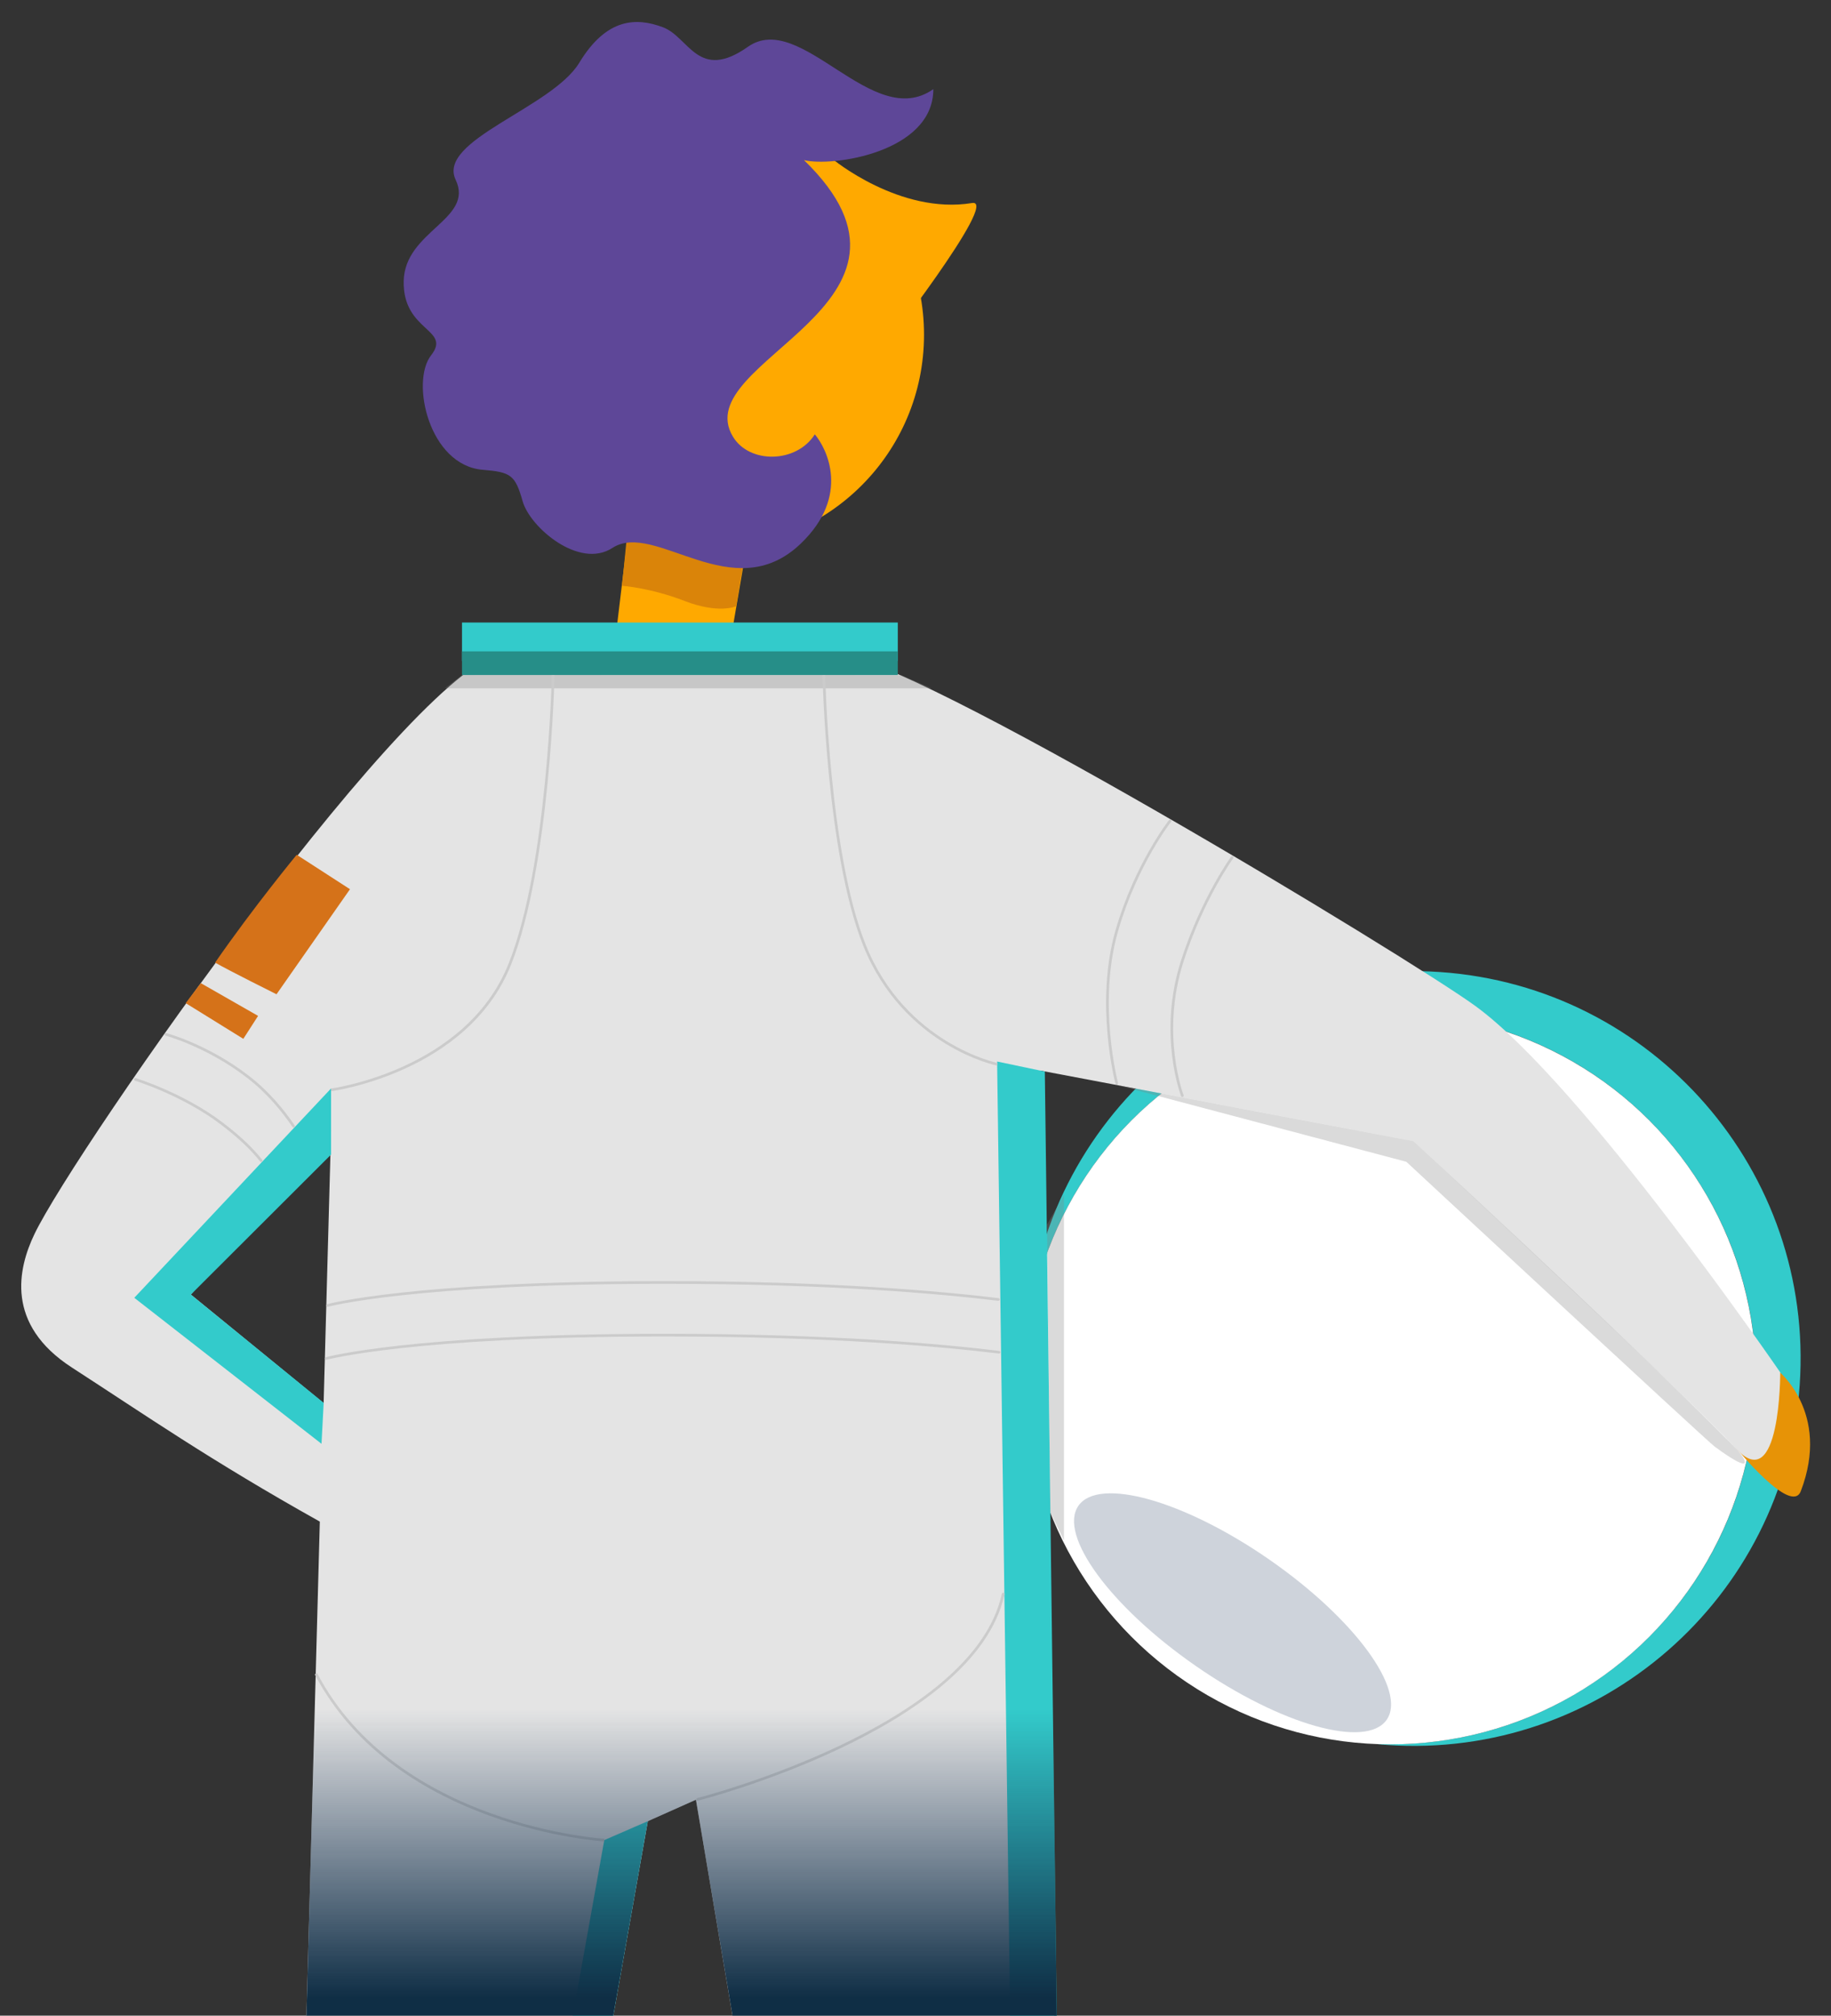
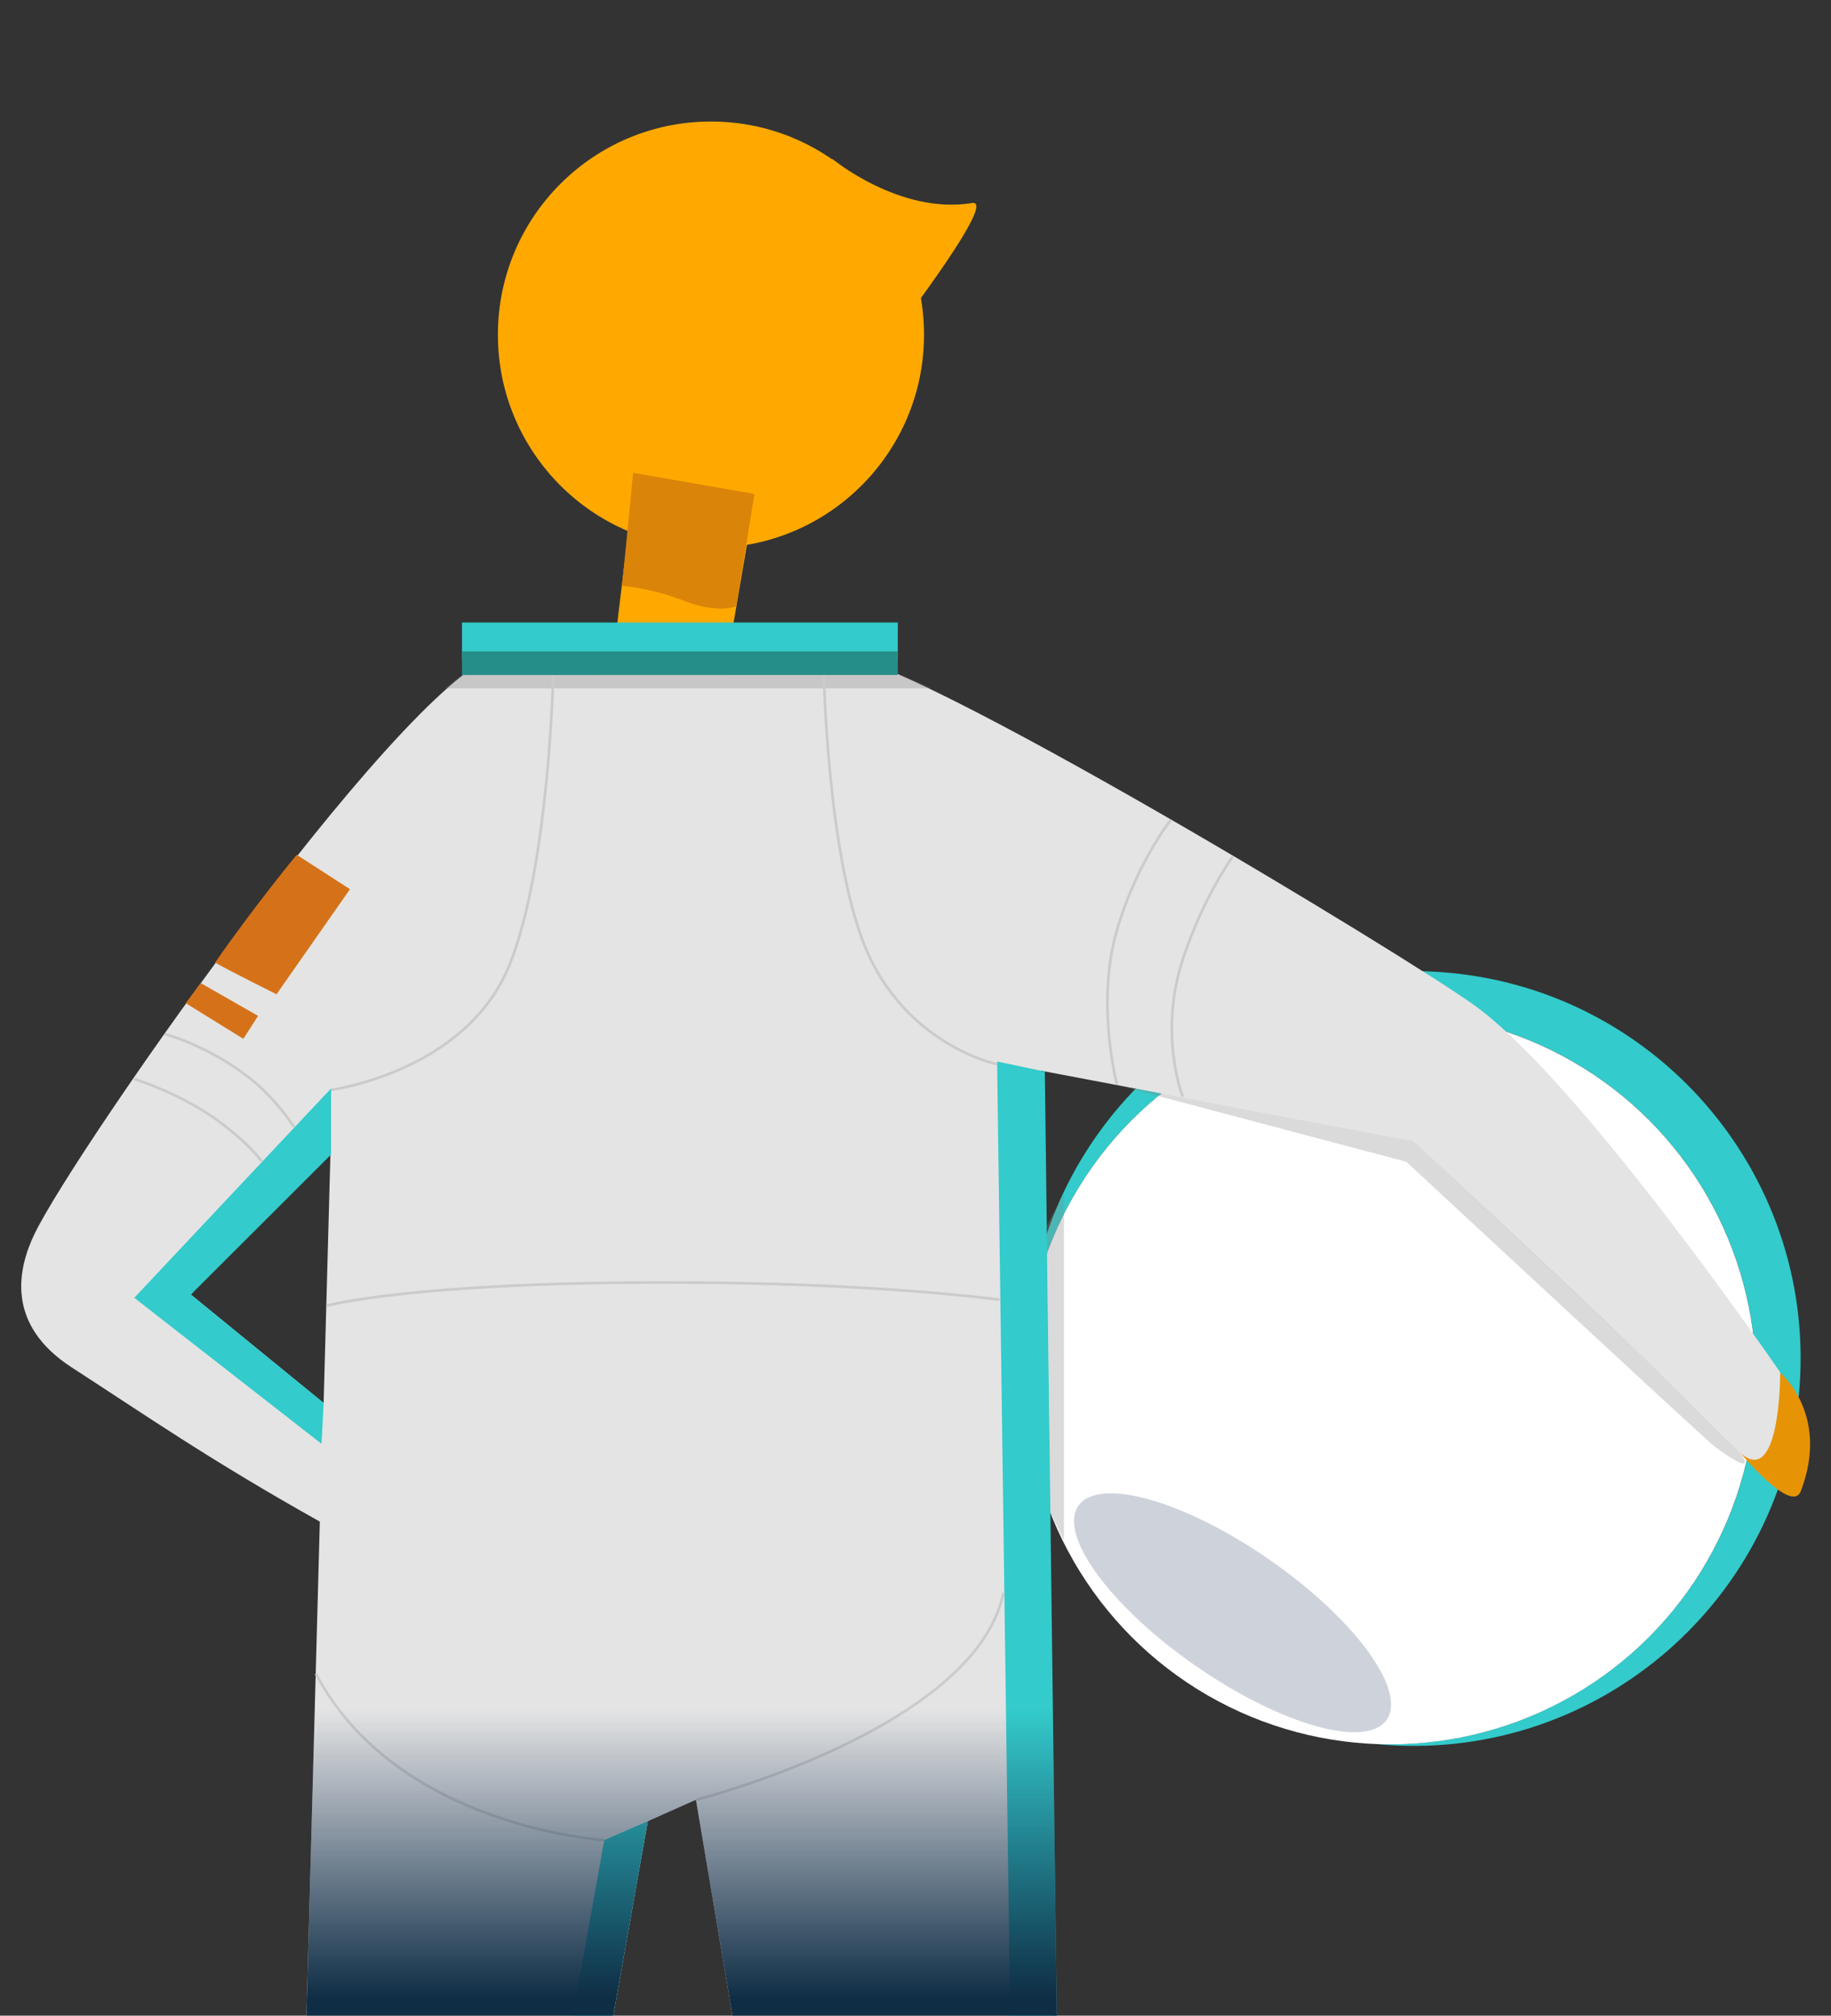
<svg xmlns="http://www.w3.org/2000/svg" xmlns:xlink="http://www.w3.org/1999/xlink" version="1.1" id="Camada_1" x="0px" y="0px" width="683.181px" height="751.65px" viewBox="0 0 683.181 751.65" enable-background="new 0 0 683.181 751.65" xml:space="preserve">
  <rect x="0" y="0" width="683.181" height="751.65" fill="#333333" stroke="none" />
  <g id="azul">
</g>
  <g id="sem_textura">
</g>
  <g id="degrades">
</g>
  <g id="cometa">
</g>
  <g id="_x30_1">
</g>
  <g id="_x30_1azul">
</g>
  <g id="fundao">
</g>
  <g id="atras_planeta">
</g>
  <g id="planeta">
</g>
  <g id="Camada_19">
</g>
  <g id="crateras">
</g>
  <g id="Camada_6">
</g>
  <g id="aneis">
</g>
  <g id="menina_face">
</g>
  <g id="img_apagar" display="none">
</g>
  <g id="texto_e_menina">
</g>
  <g id="satelite">
</g>
  <g id="cabelo">
</g>
  <g id="texto">
</g>
  <g id="texto_em_cima_planeta">
</g>
  <g id="cometinhas">
</g>
  <g id="margens">
</g>
  <g id="anotacoes">
</g>
  <g id="Camada_18">
    <g>
      <path fill="#FFA900" d="M310.525,59.23c0,0,25.2,20.916,52.181,16.478c10.528-1.732-34.563,56.021-34.563,56.021L310.525,59.23z" />
      <g>
        <g>
          <g>
            <g>
              <g>
                <defs>
                  <rect id="SVGID_1_" x="-25.592" y="-66.506" width="708.773" height="818.156" />
                </defs>
                <clipPath id="SVGID_2_">
                  <use xlink:href="#SVGID_1_" overflow="visible" />
                </clipPath>
                <g clip-path="url(#SVGID_2_)">
                  <g>
                    <g>
                      <path fill="#33CBCB" d="M537.318,362.476c-79.592-5.488-148.563,54.587-154.049,134.178            c-0.094,1.35-0.121,2.689-0.176,4.033c7.186-73.133,71.269-127.755,145.067-122.668            c75.146,5.181,131.866,70.3,126.685,145.446c-5.087,73.798-67.986,129.778-141.413,126.861            c1.338,0.128,2.668,0.287,4.016,0.379c79.593,5.488,148.563-54.587,154.051-134.18            C676.985,436.934,616.911,367.962,537.318,362.476z" />
                      <circle fill="#FFFFFF" cx="518.779" cy="514.084" r="136.388" />
                      <ellipse transform="matrix(-0.57 0.822 -0.822 -0.57 1216.442 565.959)" opacity="0.2" fill="#0D254B" enable-background="new    " cx="460.106" cy="601.33" rx="24.109" ry="69.974" />
                    </g>
                    <path fill="#E79306" d="M663.24,510.964c0,0,19.978,15.543,8.678,45.086c-3.534,9.24-24.214-16.192-24.214-16.192" />
                    <g>
                      <path fill="#E4E4E4" d="M550.491,375.138c-24.669-17.949-212.082-131.46-238.999-131.46s-122.687,0-122.687,0            c-31.445,0-160.512,184.334-175.957,216.527c-6.136,12.788-10.962,33.632,13.971,49.751            c27.032,17.476,51.62,34.595,92.511,57.458l-19.959,738.072c0,0-36.13,44.647-23.564,45.211            c11.671,0.525,46.722-27.186,51.661-31.141l0.456-0.026l0.07-0.394c0.016-0.013,0.101-0.082,0.101-0.082l-0.08-0.039            l113.688-639.891l17.964-8.004l109.151,644.448h0.159l-0.028,0.011c0,0,39.723,32.21,52.288,31.645            c10.82-0.487-13.034-32.384-19.873-41.241l-13.195-906.759L527.33,425.54c0,0,103.487,96.163,120.277,114.524            c16.789,18.361,16.631-28.3,16.631-28.3S590.436,404.201,550.491,375.138z M120.753,523.226L71.209,482.75l52.322-61.171            L120.753,523.226z" />
                      <g>
                        <g>
                          <polygon fill="#33CBCB" points="241.704,679.125 225.47,686.182 113.392,1310.635 114.881,1329.202 127.925,1319.53                           " />
                          <polygon fill="#33CBCB" points="123.531,405.88 123.531,430.541 71.209,482.749 120.773,523.13 119.958,538.397               50.102,483.954             " />
                        </g>
                        <polygon fill="#33CBCB" points="389.845,399.582 372.043,395.843 384.474,1307.058 410.435,1318.31 401.295,1306.316                         " />
                      </g>
                      <g>
                        <g>
                          <g>
                            <g>
                              <circle fill="#FFA900" cx="265.273" cy="124.812" r="79.497" />
                              <polygon fill="#FFA900" points="272.545,239.023 282.287,182.138 240.218,149.881 229.417,239.958               " />
                              <path fill="#DA8409" d="M274.668,226.058l6.852-41.854l-45.287-7.891l-4.13,42.138c0,0,10.483,0.679,23.314,5.644                C268.248,229.061,274.668,226.058,274.668,226.058z" />
                            </g>
-                             <path fill="#5E4798" d="M304.024,161.971c-6.867,10.843-24.415,11.064-30.559,0.852               c-17.209-28.601,82.391-48.982,26.505-103.124c10.447,2.633,48.271-2.826,48.271-26.455               C325.5,49.297,298.896,3.5,279.052,17.461c-18.612,13.094-21.918-3.625-31.695-7.295s-20.97-3.667-31.211,13.225               s-53.178,28.858-46.139,43.639c7.039,14.782-19.043,19.007-19.38,37.85s17.972,17.757,10.229,27.611               s-0.791,41.029,19.26,42.697c10.474,0.872,12.111,1.886,14.882,11.698c2.772,9.812,21.147,25.472,33.493,17.444               c15.943-10.368,44.973,22.737,70.349-1.674C317.393,184.809,308.525,167.297,304.024,161.971z" />
                          </g>
                        </g>
                        <g>
                          <rect x="172.379" y="232.142" fill="#33CBCB" width="162.607" height="14.331" />
                          <rect x="172.379" y="242.89" fill="#268E88" width="162.607" height="8.837" />
                          <polygon opacity="0.3" fill="#838383" enable-background="new    " points="347.633,256.684 165.939,256.684               172.379,251.728 336.29,251.791             " />
                        </g>
                      </g>
                    </g>
                    <path opacity="0.3" fill="#838383" enable-background="new    " d="M527.33,425.54           c-6.885-1.254-110.715-20.937-110.715-20.937l108.12,28.632c0,0,112.057,104.028,115.099,106.261           c15.572,11.434,11.337,4.278,8.392,1.215c-0.693-0.721-1.484-1.557-2.428-2.523           C626.663,518.745,587.271,480.928,527.33,425.54z" />
                    <polygon opacity="0.3" fill="#838383" enable-background="new    " points="390.659,456.656 396.984,445.587            396.984,574.529 391.845,563.856          " />
                  </g>
                  <g>
                    <path fill="#D57219" d="M80.256,358.957c5.296,3.039,22.917,11.808,22.917,11.808l27.412-39.177l-19.882-12.846           C110.703,318.742,94.534,338.342,80.256,358.957z" />
                    <polyline fill="#D57219" points="74.911,366.614 96.292,378.828 90.787,387.384 69.288,374.076          " />
                  </g>
                </g>
              </g>
            </g>
          </g>
        </g>
      </g>
      <g>
        <g>
          <g>
            <path fill="none" stroke="#CBCBCB" stroke-miterlimit="10" d="M307.397,251.78c0,0,1.395,66.223,15.087,100.531       c14.956,37.476,49.573,44.556,49.573,44.556" />
          </g>
        </g>
        <g>
          <g>
            <path fill="none" stroke="#CBCBCB" stroke-miterlimit="10" d="M206.397,251.78c0,0-1.496,70.991-16.173,107.769       c-16.032,40.174-66.694,46.879-66.694,46.879" />
          </g>
        </g>
        <g>
          <path fill="none" stroke="#CBCBCB" stroke-linecap="round" stroke-miterlimit="10" d="M416.667,403.954      c0,0-7.783-29.652,0-56.787c7.102-24.758,19.907-41.059,19.907-41.059" />
          <path fill="none" stroke="#CBCBCB" stroke-linecap="round" stroke-miterlimit="10" d="M441.157,408.566      c0,0-8.84-22.838,0-50.275c7.484-23.228,18.57-38.512,18.57-38.512" />
        </g>
        <g>
          <path fill="none" stroke="#CBCBCB" stroke-linecap="round" stroke-miterlimit="10" d="M109.566,419.988      c-3.88-5.664-9.345-12.52-17.119-18.505c-15.165-11.675-30.509-15.755-30.509-15.755" />
          <path fill="none" stroke="#CBCBCB" stroke-linecap="round" stroke-miterlimit="10" d="M97.482,432.836      c-3.313-4.164-7.805-8.605-14.779-13.903c-14.44-10.969-32.212-16.424-32.212-16.424" />
        </g>
        <path fill="none" stroke="#CBCBCB" stroke-linecap="round" stroke-miterlimit="10" d="M122.228,486.812     c0,0,31.579-8.581,125.781-8.581c61.962,0,103.095,3.766,124.501,6.343" />
-         <path fill="none" stroke="#CBCBCB" stroke-linecap="round" stroke-miterlimit="10" d="M121.744,506.576     c0,0,32.062-8.703,126.264-8.703c62.222,0,103.447,3.797,124.77,6.375" />
        <path fill="none" stroke="#CBCBCB" stroke-miterlimit="10" d="M225.47,686.182c0,0-77.483-4.7-107.595-62.04" />
        <path fill="none" stroke="#CBCBCB" stroke-linecap="round" stroke-miterlimit="10" d="M260.276,671.001     c0,0,103.133-26.301,114.023-76.572" />
      </g>
    </g>
  </g>
  <g>
    <defs>
      <path id="SVGID_3_" d="M664.238,511.764c0,0-73.802-107.563-113.747-136.626c-24.669-17.949-212.082-131.46-238.999-131.46    s-122.687,0-122.687,0c-31.445,0-160.512,184.334-175.957,216.527c-6.136,12.788-10.962,33.632,13.971,49.751    c27.032,17.476,51.62,34.595,92.511,57.458l-19.959,738.072c0,0-36.13,44.647-23.564,45.211    c11.671,0.525,46.722-27.186,51.661-31.141l0.456-0.026l0.07-0.394c0.016-0.013,0.101-0.082,0.101-0.082l-0.08-0.039    l113.688-639.891l17.964-8.004l109.151,644.448h0.159l-0.028,0.011c0,0,39.723,32.21,52.288,31.645    c10.82-0.487-13.034-32.384-19.873-41.241l-0.553-38.031l-10.966-868.37l-1.676-0.352l0-0.006L527.33,425.54    c0,0,103.487,96.163,120.277,114.524C664.396,558.425,664.238,511.764,664.238,511.764z M120.753,523.226L71.209,482.75    l52.322-61.171L120.753,523.226z" />
    </defs>
    <clipPath id="SVGID_4_">
      <use xlink:href="#SVGID_3_" overflow="visible" />
    </clipPath>
    <linearGradient id="SVGID_5_" gradientUnits="userSpaceOnUse" x1="945.645" y1="245.254" x2="945.645" y2="137.736" gradientTransform="matrix(1 0 0 -1 -604.055 882.66)">
      <stop offset="0" style="stop-color:#0F2B4E;stop-opacity:0" />
      <stop offset="1" style="stop-color:#0F2E45" />
    </linearGradient>
    <rect y="615.206" clip-path="url(#SVGID_4_)" fill="url(#SVGID_5_)" width="683.181" height="136.444" />
  </g>
</svg>